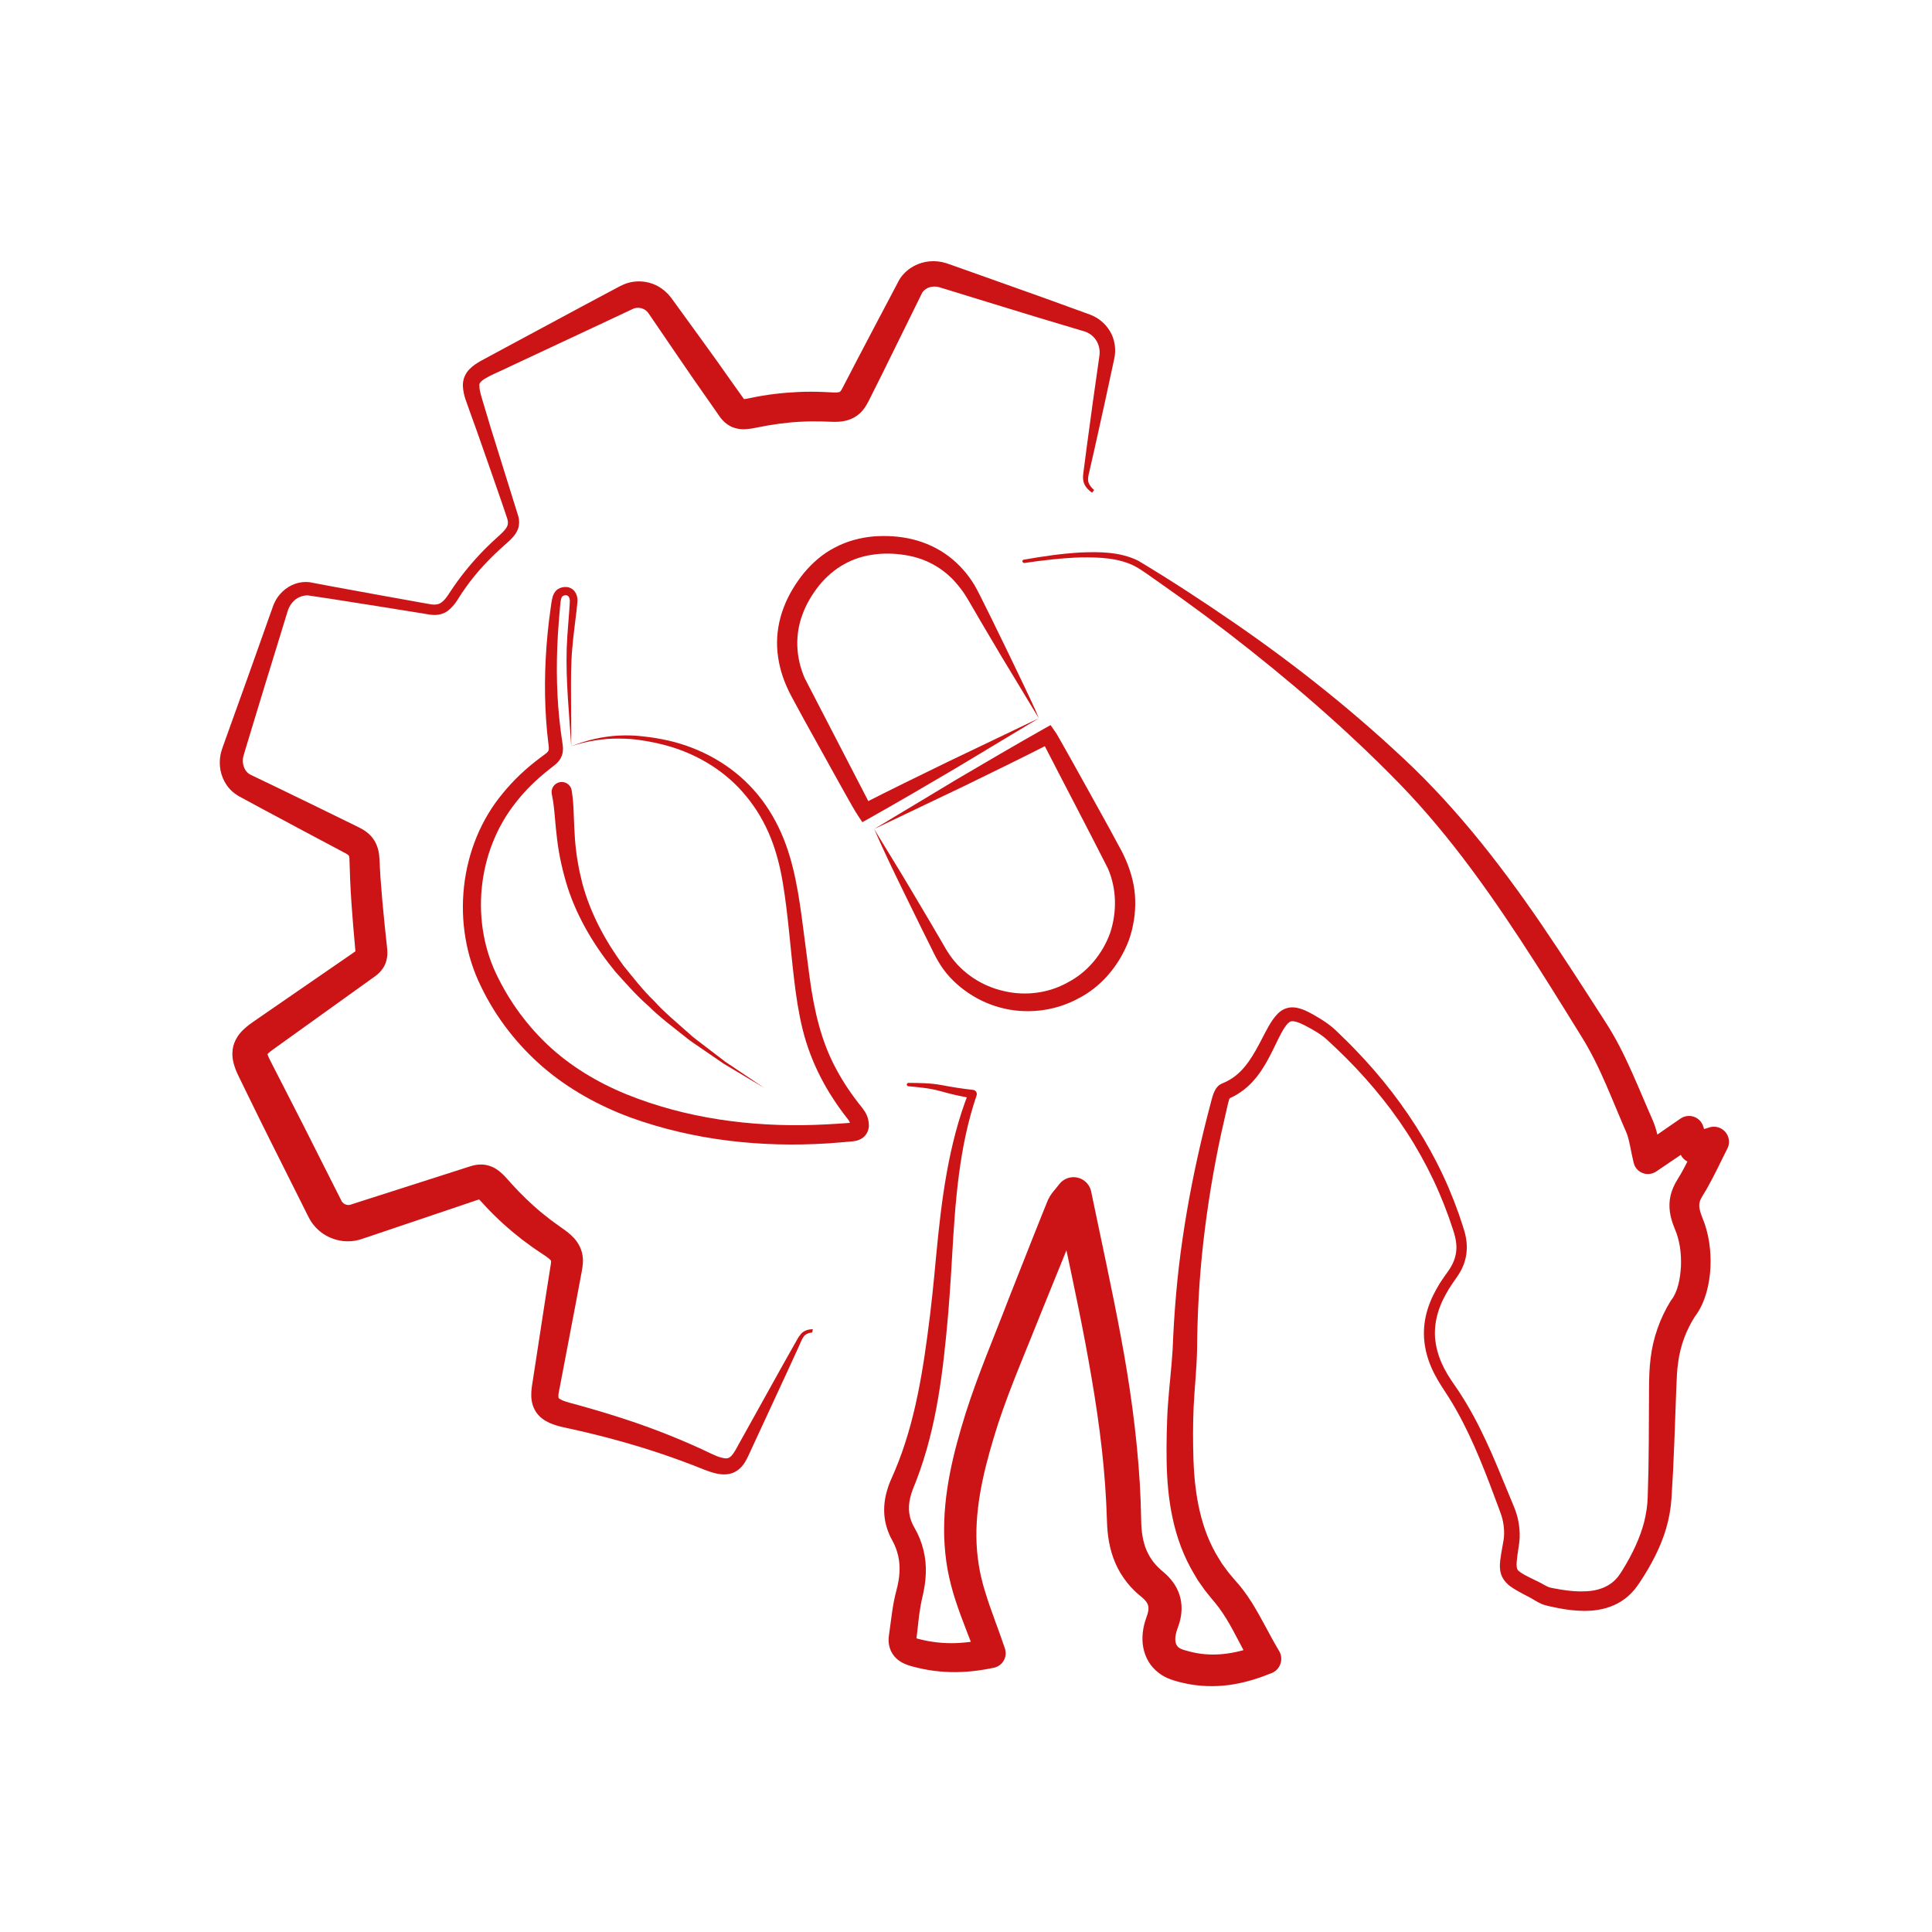
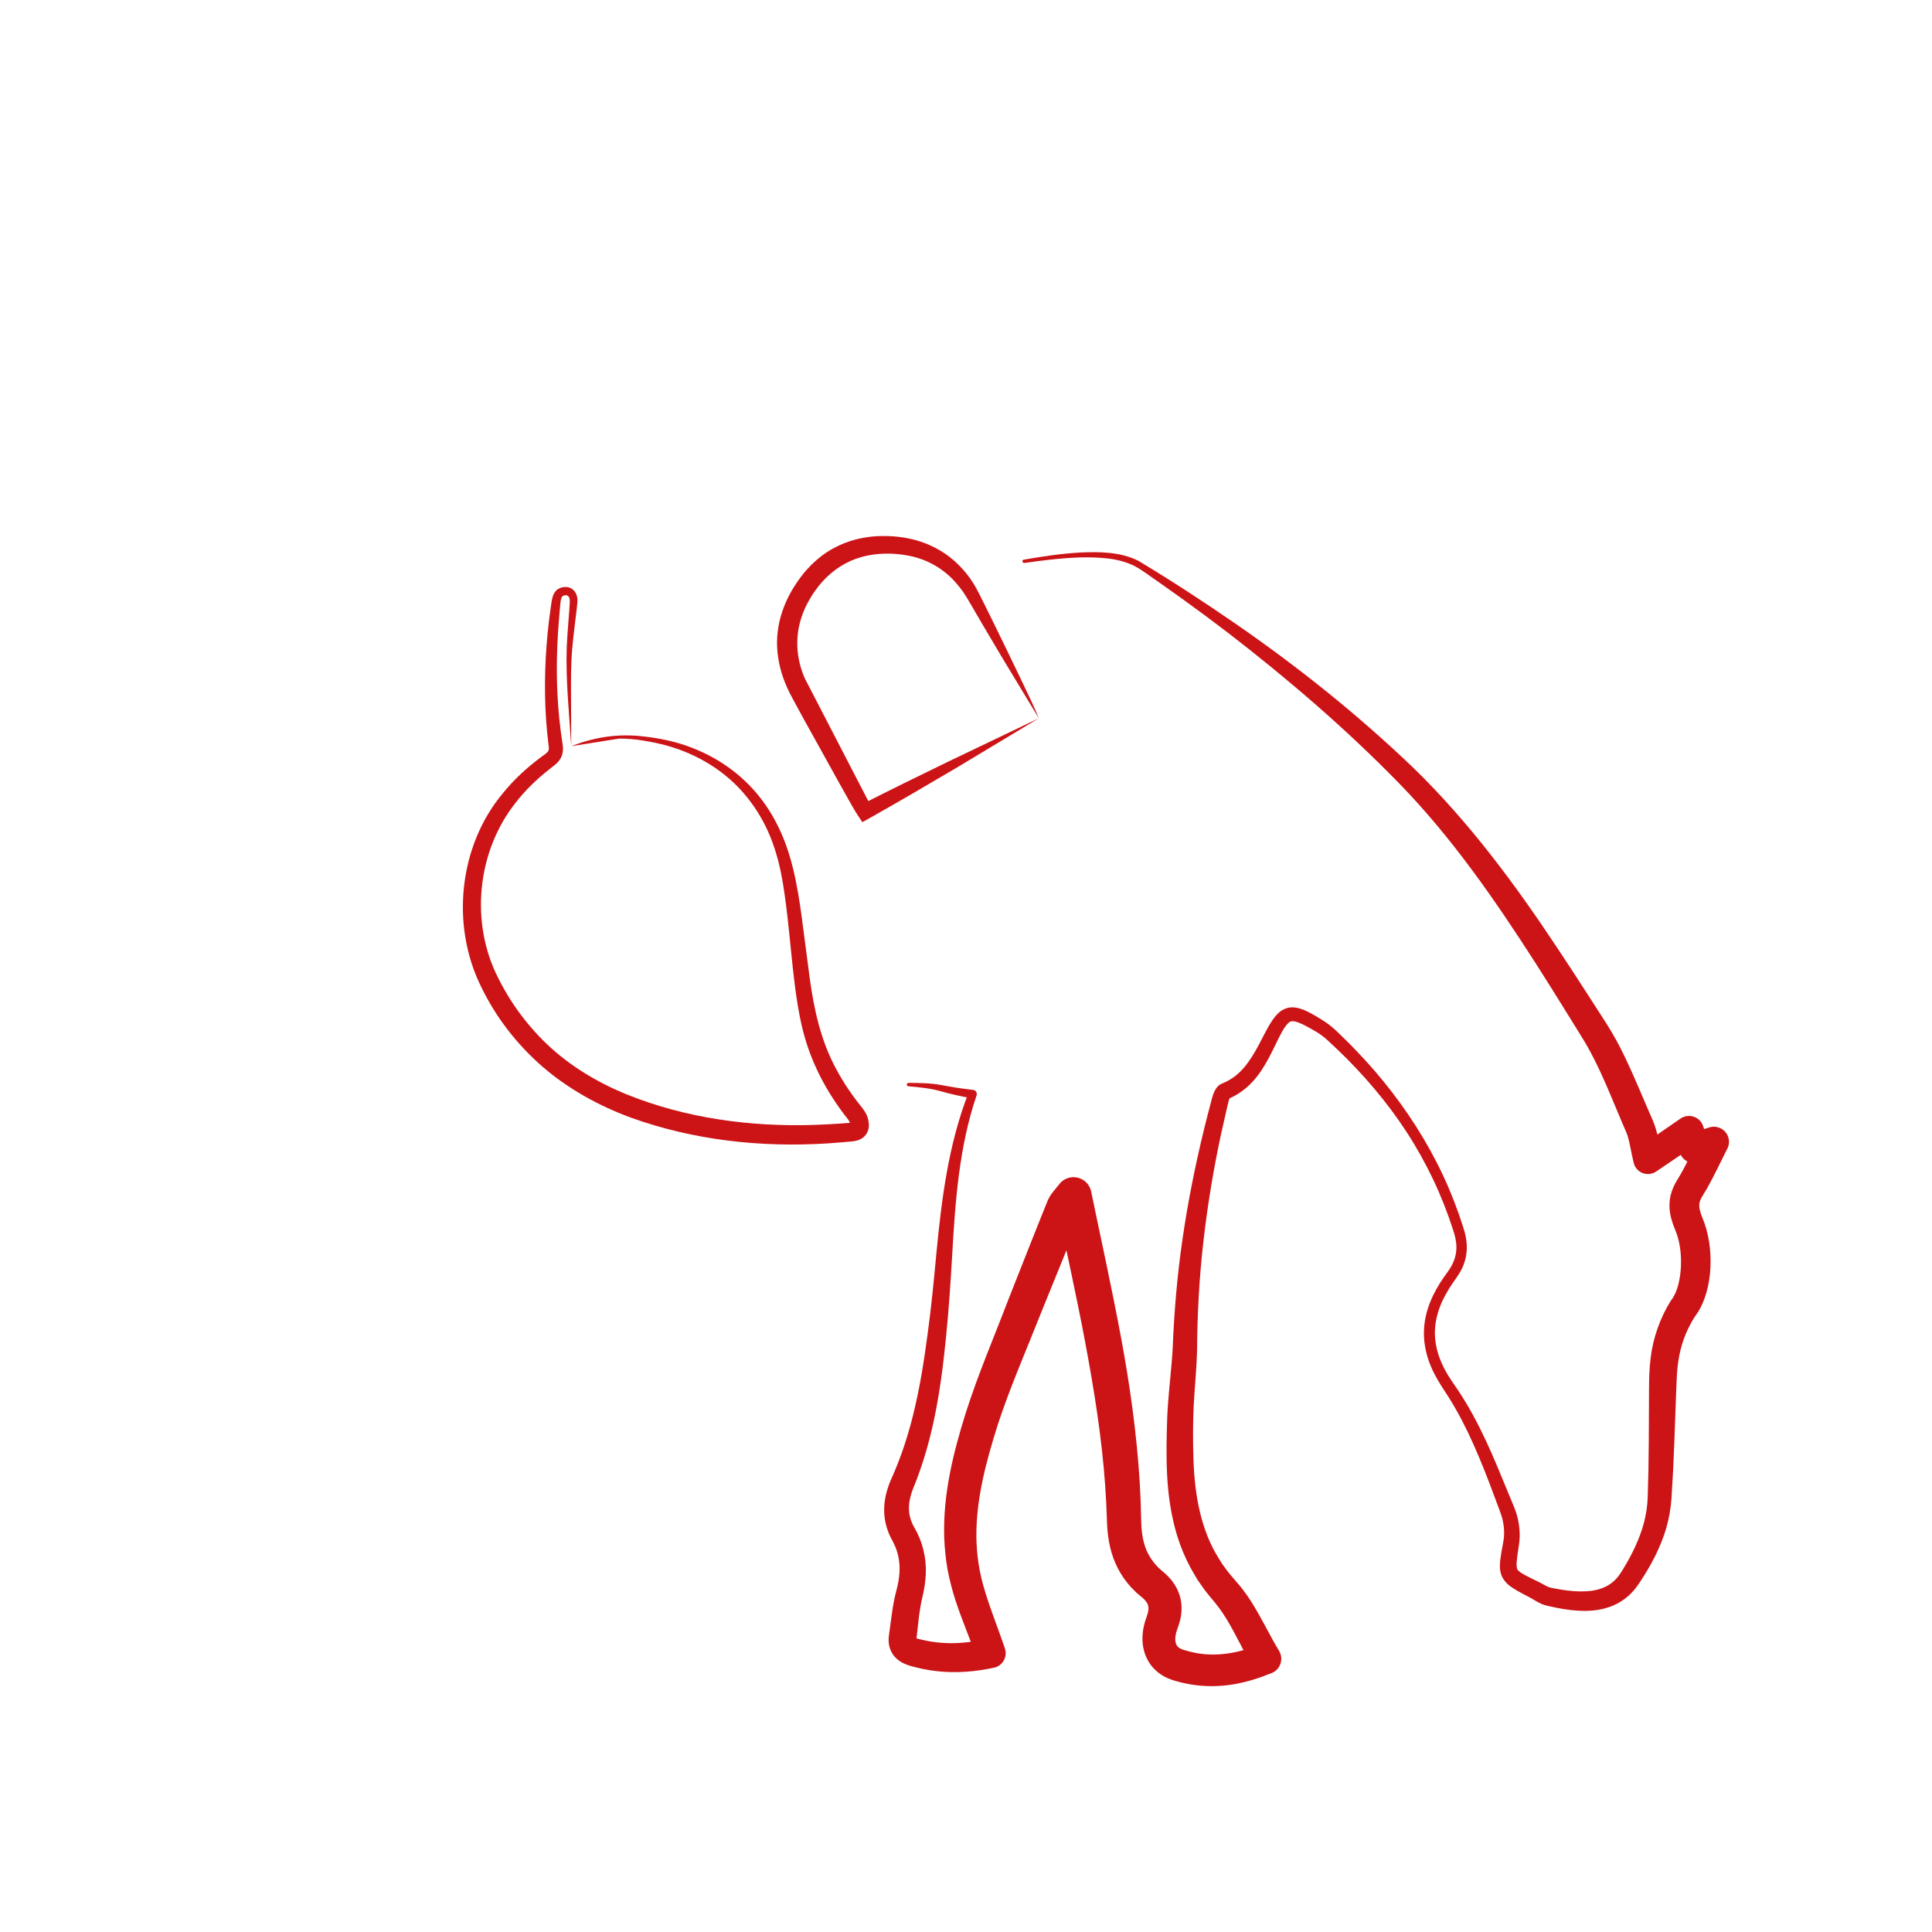
<svg xmlns="http://www.w3.org/2000/svg" version="1.1" id="Vrstva_1" x="0px" y="0px" viewBox="0 0 286.3 286.3" enable-background="new 0 0 286.3 286.3" xml:space="preserve">
  <g>
    <g>
      <g>
        <g>
-           <path fill="#CC1417" d="M84.65,110.58c2.25-0.89,4.65-1.46,7.1-1.58c1.22-0.05,2.45-0.02,3.67,0.14      c1.22,0.12,2.42,0.34,3.62,0.6c4.78,1.09,9.34,3.59,12.67,7.34c1.67,1.86,3.01,4.01,4.03,6.3c1.02,2.29,1.7,4.72,2.18,7.12      c0.5,2.41,0.82,4.84,1.13,7.25l0.94,7.19c0.65,4.76,1.68,9.35,3.91,13.45c1.09,2.05,2.41,3.99,3.89,5.8      c0.54,0.72,0.92,1.39,0.97,2.51c0,0.29-0.04,0.61-0.18,0.97c-0.14,0.35-0.42,0.72-0.73,0.94c-0.65,0.45-1.15,0.47-1.53,0.53      c-1.26,0.11-2.46,0.22-3.69,0.3c-9.8,0.62-19.83-0.45-29.2-3.84c-4.67-1.73-9.14-4.18-12.97-7.47      c-3.82-3.31-6.96-7.34-9.16-11.9c-4.54-9.15-3.31-20.91,3.25-28.72c1.59-1.96,3.45-3.68,5.45-5.18l0.75-0.56      c0.2-0.14,0.36-0.28,0.44-0.39c0.14-0.17,0.18-0.37,0.1-0.97c-0.16-1.22-0.27-2.44-0.36-3.67c-0.34-4.9-0.16-9.82,0.41-14.66      l0.24-1.81c0.11-0.62,0.12-1.16,0.34-1.91c0.12-0.36,0.35-0.8,0.76-1.06c0.42-0.26,0.81-0.33,1.26-0.31      c0.45,0.02,0.92,0.27,1.2,0.63c0.28,0.36,0.4,0.78,0.43,1.16c0.02,0.41-0.04,0.7-0.06,1l-0.1,0.91l-0.22,1.81      c-0.15,1.2-0.29,2.4-0.39,3.6c-0.21,2.39-0.19,4.81-0.18,7.23L84.65,110.58z M84.65,110.58c-0.3-4.84-0.82-9.65-0.67-14.54      c0.05-1.22,0.13-2.43,0.23-3.64l0.14-1.81l0.06-0.9c0.01-0.3,0.05-0.62,0.02-0.81c-0.06-0.46-0.29-0.68-0.58-0.67      c-0.15-0.01-0.39,0.06-0.47,0.13c-0.1,0.07-0.17,0.2-0.23,0.41c-0.11,0.42-0.14,1.1-0.2,1.68l-0.15,1.8      c-0.38,4.79-0.4,9.6,0.09,14.35c0.12,1.19,0.28,2.37,0.46,3.55c0.04,0.3,0.11,0.71,0.06,1.16c-0.03,0.45-0.22,0.98-0.51,1.36      c-0.28,0.39-0.59,0.64-0.88,0.86l-0.69,0.55c-1.84,1.45-3.53,3.09-4.94,4.92c-5.75,7.27-6.75,17.84-2.52,26.03      c2.06,4.13,4.99,7.91,8.5,10.91c3.54,3.01,7.7,5.27,12.11,6.88c8.87,3.27,18.49,4.33,28,3.82c1.18-0.05,2.4-0.15,3.55-0.23      c0.22-0.01,0.34-0.09,0.19,0c-0.07,0.05-0.16,0.16-0.18,0.23c-0.03,0.08-0.02,0.09-0.02,0.08c0.02-0.09-0.14-0.58-0.34-0.8      c-1.55-1.96-2.94-4.06-4.09-6.3c-1.14-2.23-2.05-4.62-2.65-7.06c-0.6-2.43-0.96-4.88-1.25-7.31c-0.58-4.83-0.9-9.68-1.68-14.37      c-0.39-2.36-0.96-4.63-1.84-6.81c-0.88-2.17-2.07-4.21-3.56-6.02c-2.95-3.65-7.16-6.25-11.76-7.53      c-1.15-0.31-2.32-0.57-3.51-0.75c-1.18-0.21-2.38-0.29-3.58-0.3C89.36,109.42,86.96,109.83,84.65,110.58z" />
+           <path fill="#CC1417" d="M84.65,110.58c2.25-0.89,4.65-1.46,7.1-1.58c1.22-0.05,2.45-0.02,3.67,0.14      c1.22,0.12,2.42,0.34,3.62,0.6c4.78,1.09,9.34,3.59,12.67,7.34c1.67,1.86,3.01,4.01,4.03,6.3c1.02,2.29,1.7,4.72,2.18,7.12      c0.5,2.41,0.82,4.84,1.13,7.25l0.94,7.19c0.65,4.76,1.68,9.35,3.91,13.45c1.09,2.05,2.41,3.99,3.89,5.8      c0.54,0.72,0.92,1.39,0.97,2.51c0,0.29-0.04,0.61-0.18,0.97c-0.14,0.35-0.42,0.72-0.73,0.94c-0.65,0.45-1.15,0.47-1.53,0.53      c-1.26,0.11-2.46,0.22-3.69,0.3c-9.8,0.62-19.83-0.45-29.2-3.84c-4.67-1.73-9.14-4.18-12.97-7.47      c-3.82-3.31-6.96-7.34-9.16-11.9c-4.54-9.15-3.31-20.91,3.25-28.72c1.59-1.96,3.45-3.68,5.45-5.18l0.75-0.56      c0.2-0.14,0.36-0.28,0.44-0.39c0.14-0.17,0.18-0.37,0.1-0.97c-0.16-1.22-0.27-2.44-0.36-3.67c-0.34-4.9-0.16-9.82,0.41-14.66      l0.24-1.81c0.11-0.62,0.12-1.16,0.34-1.91c0.12-0.36,0.35-0.8,0.76-1.06c0.42-0.26,0.81-0.33,1.26-0.31      c0.45,0.02,0.92,0.27,1.2,0.63c0.28,0.36,0.4,0.78,0.43,1.16c0.02,0.41-0.04,0.7-0.06,1l-0.1,0.91l-0.22,1.81      c-0.15,1.2-0.29,2.4-0.39,3.6c-0.21,2.39-0.19,4.81-0.18,7.23L84.65,110.58z M84.65,110.58c-0.3-4.84-0.82-9.65-0.67-14.54      c0.05-1.22,0.13-2.43,0.23-3.64l0.14-1.81l0.06-0.9c0.01-0.3,0.05-0.62,0.02-0.81c-0.06-0.46-0.29-0.68-0.58-0.67      c-0.15-0.01-0.39,0.06-0.47,0.13c-0.1,0.07-0.17,0.2-0.23,0.41c-0.11,0.42-0.14,1.1-0.2,1.68l-0.15,1.8      c-0.38,4.79-0.4,9.6,0.09,14.35c0.12,1.19,0.28,2.37,0.46,3.55c0.04,0.3,0.11,0.71,0.06,1.16c-0.03,0.45-0.22,0.98-0.51,1.36      c-0.28,0.39-0.59,0.64-0.88,0.86l-0.69,0.55c-1.84,1.45-3.53,3.09-4.94,4.92c-5.75,7.27-6.75,17.84-2.52,26.03      c2.06,4.13,4.99,7.91,8.5,10.91c3.54,3.01,7.7,5.27,12.11,6.88c8.87,3.27,18.49,4.33,28,3.82c1.18-0.05,2.4-0.15,3.55-0.23      c0.22-0.01,0.34-0.09,0.19,0c-0.07,0.05-0.16,0.16-0.18,0.23c-0.03,0.08-0.02,0.09-0.02,0.08c0.02-0.09-0.14-0.58-0.34-0.8      c-1.55-1.96-2.94-4.06-4.09-6.3c-1.14-2.23-2.05-4.62-2.65-7.06c-0.6-2.43-0.96-4.88-1.25-7.31c-0.58-4.83-0.9-9.68-1.68-14.37      c-0.39-2.36-0.96-4.63-1.84-6.81c-0.88-2.17-2.07-4.21-3.56-6.02c-2.95-3.65-7.16-6.25-11.76-7.53      c-1.15-0.31-2.32-0.57-3.51-0.75c-1.18-0.21-2.38-0.29-3.58-0.3z" />
        </g>
      </g>
      <g>
        <g>
-           <path fill="#CC1417" d="M129.54,122.85c1.86,3.1,3.8,6.17,5.63,9.29l2.77,4.67l1.37,2.34c0.46,0.76,0.9,1.62,1.37,2.28      c1.87,2.78,4.87,4.73,8.11,5.44c3.22,0.76,6.7,0.29,9.54-1.34c2.89-1.53,5.08-4.23,6.18-7.28c1.02-3.08,0.98-6.52-0.32-9.53      c-3.13-6.19-6.68-12.9-9.82-19.04l1.52,0.36c-4.23,2.16-8.53,4.26-12.9,6.39L129.54,122.85z M129.54,122.85l12.34-7.42      c4.23-2.49,8.53-5.01,12.89-7.47l0.91-0.51l0.61,0.88l0.27,0.39l0.17,0.3l0.34,0.59l0.67,1.18l1.33,2.37l2.64,4.75l2.63,4.75      l1.29,2.39l0.65,1.19c0.21,0.42,0.41,0.89,0.62,1.34c0.76,1.82,1.28,3.78,1.32,5.78c0.07,1.99-0.26,3.99-0.9,5.87      c-1.38,3.72-4.07,7.01-7.64,8.79c-3.5,1.87-7.71,2.32-11.49,1.28c-1.89-0.51-3.68-1.38-5.24-2.54c-1.57-1.15-2.94-2.6-3.91-4.29      c-0.52-0.86-0.85-1.64-1.27-2.46l-1.21-2.43l-2.39-4.88C132.57,129.43,130.99,126.17,129.54,122.85z" />
          <path fill="#CC1417" d="M153.94,106.44l-5.63-9.32l-2.77-4.68l-1.37-2.35c-0.46-0.78-0.91-1.59-1.38-2.28      c-0.49-0.7-1.03-1.35-1.6-1.96c-0.59-0.6-1.23-1.13-1.91-1.6c-1.38-0.93-2.93-1.57-4.56-1.89c-3.27-0.65-6.83-0.35-9.63,1.25      c-1.41,0.78-2.65,1.86-3.7,3.14c-1.02,1.29-1.91,2.75-2.46,4.28c-1.16,3.06-1.01,6.44,0.33,9.49l9.91,19.15l-1.56-0.42      c4.23-2.16,8.53-4.26,12.89-6.38L153.94,106.44z M153.94,106.44l-12.34,7.42c-4.22,2.49-8.52,5.01-12.88,7.46l-0.93,0.52      l-0.63-0.95c-0.56-0.84-0.95-1.6-1.42-2.4l-1.33-2.37l-2.64-4.76l-2.64-4.76l-1.3-2.39l-0.65-1.21      c-0.22-0.44-0.45-0.87-0.63-1.32c-0.79-1.79-1.29-3.76-1.39-5.78c-0.09-2.02,0.27-4.05,0.99-5.91c0.71-1.88,1.75-3.54,2.98-5.08      c1.27-1.51,2.8-2.87,4.61-3.78c1.78-0.95,3.76-1.46,5.71-1.64c1.96-0.14,3.9-0.03,5.82,0.44c1.91,0.47,3.74,1.32,5.31,2.5      c1.57,1.19,2.88,2.68,3.86,4.34c0.49,0.85,0.87,1.65,1.28,2.46l1.21,2.44l2.39,4.9l2.36,4.91      C152.45,103.13,153.27,104.76,153.94,106.44z" />
        </g>
      </g>
    </g>
    <g>
-       <path fill="#CC1417" d="M84.72,117.16c0.22,1.33,0.27,2.55,0.31,3.71c0.04,1.17,0.09,2.31,0.17,3.44    c0.16,2.26,0.55,4.47,1.11,6.66c1.18,4.35,3.36,8.43,6.07,12.12c1.45,1.78,2.86,3.61,4.52,5.21c1.55,1.72,3.35,3.19,5.08,4.74    c0.84,0.8,1.81,1.45,2.72,2.17l2.77,2.12l5.8,3.9l-6.01-3.59l-2.89-1.98c-0.95-0.68-1.96-1.28-2.86-2.04    c-1.83-1.46-3.72-2.86-5.39-4.52c-1.78-1.54-3.33-3.33-4.92-5.09c-3-3.65-5.54-7.81-7.05-12.4c-0.73-2.3-1.27-4.66-1.57-7.04    c-0.14-1.18-0.27-2.38-0.36-3.53c-0.1-1.16-0.22-2.27-0.43-3.24l-0.02-0.11c-0.17-0.81,0.35-1.61,1.16-1.78    c0.81-0.17,1.61,0.35,1.78,1.16C84.71,117.11,84.72,117.14,84.72,117.16z" />
-     </g>
+       </g>
  </g>
  <g>
    <g>
      <g>
-         <path fill="#CC1417" d="M120.36,197.46c-0.53,0.05-1,0.23-1.27,0.62c-0.28,0.38-0.48,0.94-0.72,1.46l-1.42,3.11l-2.87,6.2     l-2.87,6.2l-0.36,0.78c-0.13,0.28-0.29,0.58-0.47,0.87c-0.35,0.57-0.94,1.23-1.8,1.57c-0.87,0.32-1.7,0.23-2.36,0.1     c-0.67-0.14-1.26-0.36-1.83-0.57c-4.21-1.71-8.44-3.12-12.78-4.32c-2.17-0.6-4.35-1.14-6.54-1.63l-1.68-0.37     c-0.62-0.15-1.25-0.31-1.97-0.63c-0.69-0.32-1.61-0.87-2.16-1.9c-0.55-1.02-0.55-1.98-0.52-2.72c0.06-0.8,0.17-1.29,0.25-1.87     l0.26-1.69l0.52-3.38l1.04-6.77l0.53-3.38l0.27-1.69c0.08-0.44,0.05-0.69,0.03-0.67c0,0.04,0-0.02-0.27-0.26     c-0.27-0.23-0.63-0.47-1.11-0.78c-1.01-0.66-1.99-1.36-2.94-2.09c-1.9-1.48-3.69-3.09-5.32-4.84l-0.6-0.65     c-0.17-0.18-0.32-0.35-0.46-0.47c-0.12-0.12-0.22-0.18-0.19-0.15c0.02,0.02,0.28,0.12,0.43,0.11c0.15,0,0.11-0.02-0.02,0.03     l-0.8,0.27l-1.62,0.55l-12.95,4.37l-1.62,0.55l-0.41,0.13l-0.2,0.07l-0.33,0.1c-0.46,0.13-0.95,0.2-1.43,0.22     c-1.94,0.08-3.89-0.75-5.16-2.22c-0.32-0.37-0.6-0.77-0.82-1.19l-0.42-0.82l-0.76-1.53l-1.53-3.05     c-2.04-4.07-4.09-8.14-6.08-12.23l-1.5-3.07c-0.24-0.49-0.58-1.15-0.82-1.96c-0.12-0.42-0.24-0.88-0.27-1.47     c-0.02-0.57,0.05-1.25,0.28-1.84c0.48-1.22,1.21-1.87,1.78-2.37c0.29-0.24,0.57-0.46,0.85-0.65l0.72-0.5l2.81-1.94l11.26-7.76     l0.65-0.45c0.1-0.07,0.07-0.07-0.01,0.06c-0.09,0.14-0.11,0.32-0.1,0.28c0-0.06,0.01-0.16-0.03-0.49l-0.3-3.42     c-0.19-2.28-0.36-4.58-0.46-6.9l-0.11-3.26c-0.05-0.33-0.07-0.33-0.09-0.37c-0.04-0.07-0.27-0.25-0.76-0.49l-6.05-3.22     l-6.04-3.23l-3.01-1.63c-0.27-0.16-0.43-0.2-0.87-0.52c-0.4-0.27-0.69-0.54-0.97-0.85c-0.55-0.62-0.94-1.36-1.17-2.12     c-0.23-0.77-0.3-1.56-0.22-2.34c0.04-0.39,0.11-0.77,0.23-1.15l0.09-0.28l0.07-0.2l0.14-0.4l1.15-3.21l2.31-6.43l2.29-6.44     l1.14-3.22l0.29-0.8l0.14-0.4c0.06-0.15,0.12-0.33,0.2-0.49c0.29-0.65,0.71-1.23,1.23-1.72c1.04-0.98,2.45-1.55,3.98-1.38     l3.39,0.64l6.73,1.23l6.73,1.21c0.57,0.09,1.13,0.22,1.57,0.24c0.46,0.01,0.79-0.07,1.13-0.31c0.7-0.49,1.23-1.52,1.91-2.48     c1.33-1.91,2.83-3.7,4.45-5.35c0.8-0.82,1.7-1.63,2.5-2.36c0.38-0.36,0.73-0.75,0.88-1.09c0.16-0.33,0.16-0.64,0.03-1.11     c-0.31-0.98-0.72-2.13-1.08-3.18l-1.12-3.23l-2.26-6.45l-1.16-3.22c-0.34-1.08-0.89-2.08-0.97-3.66c0-0.4,0.06-0.85,0.23-1.29     c0.17-0.43,0.43-0.82,0.71-1.11c0.56-0.59,1.14-0.93,1.68-1.25l3.04-1.64l12.03-6.47l3.01-1.61l1.51-0.8l0.75-0.4l0.38-0.2     c0.15-0.08,0.37-0.18,0.56-0.26c1.58-0.65,3.45-0.55,4.97,0.27c0.76,0.41,1.43,0.99,1.96,1.68l1.02,1.4     c2.67,3.7,5.37,7.36,7.98,11.1l1.88,2.64c0.07,0.09,0.06,0.05-0.04-0.01c-0.11-0.06-0.2-0.06-0.13-0.06     c0.15,0.01,0.59-0.06,1.14-0.18c2.34-0.5,4.72-0.77,7.12-0.88c1.2-0.05,2.4-0.05,3.6,0l1.64,0.08c0.43,0.01,0.74-0.05,0.8-0.08     c0.03-0.02,0.05,0.01,0.25-0.28c0.15-0.25,0.45-0.86,0.71-1.35l1.58-3.04l3.19-6.07l1.6-3.03l0.8-1.52l0.4-0.76l0.2-0.38     l0.15-0.27c0.07-0.11,0.13-0.21,0.2-0.3c1.06-1.43,2.67-2.23,4.3-2.36c0.81-0.06,1.63,0.02,2.4,0.27l1.66,0.58l6.44,2.29     c4.29,1.51,8.58,3.06,12.85,4.62c0.24,0.09,0.6,0.21,0.93,0.38c0.33,0.16,0.65,0.36,0.94,0.58c0.58,0.45,1.08,1,1.45,1.63     c0.76,1.23,0.94,2.83,0.63,4.13l-1.44,6.68l-1.48,6.67l-0.76,3.33c-0.14,0.58-0.26,1.05-0.15,1.51c0.1,0.45,0.46,0.87,0.86,1.23     l-0.31,0.39c-0.47-0.34-0.96-0.78-1.2-1.43c-0.23-0.64-0.11-1.33-0.04-1.86l0.44-3.39l0.92-6.77l0.96-6.76     c0.29-1.81-0.79-3.41-2.57-3.8c-4.36-1.3-8.73-2.61-13.07-3.96l-6.53-2.01l-1.58-0.48c-0.32-0.09-0.66-0.11-0.98-0.07     c-0.64,0.06-1.21,0.43-1.5,0.85l-5.9,11.98l-1.52,3.04c-0.27,0.52-0.45,0.95-0.87,1.68c-0.21,0.35-0.48,0.73-0.85,1.1     c-0.37,0.37-0.86,0.71-1.35,0.92c-1,0.42-1.84,0.46-2.55,0.46c-0.77-0.01-1.22-0.05-1.78-0.06c-1.08-0.03-2.15-0.02-3.23,0.04     c-2.15,0.11-4.3,0.42-6.41,0.85c-0.56,0.1-1.24,0.28-2.24,0.26c-0.5-0.02-1.16-0.13-1.77-0.46c-0.61-0.32-1.04-0.76-1.33-1.11     c-0.15-0.17-0.28-0.37-0.36-0.49l-0.24-0.35l-0.49-0.7l-0.98-1.4c-2.62-3.71-5.16-7.49-7.73-11.24l-0.95-1.39     c-0.15-0.23-0.35-0.42-0.58-0.57c-0.47-0.29-1.08-0.37-1.63-0.18l-6.01,2.82l-12.37,5.79c-1.92,0.97-4.74,1.93-4.49,2.82     c-0.04,0.71,0.36,1.85,0.68,2.94l0.98,3.27l4.08,13.09c0.19,0.61,0.22,1.52-0.15,2.22c-0.34,0.69-0.81,1.14-1.24,1.55     c-0.89,0.79-1.69,1.5-2.49,2.3c-1.59,1.57-3.05,3.27-4.29,5.12c-0.64,0.87-1.1,1.99-2.26,2.88c-0.58,0.45-1.41,0.65-2.09,0.61     c-0.34-0.01-0.66-0.05-0.96-0.11l-0.84-0.14l-6.73-1.08l-6.73-1.06l-3.35-0.5c-0.75-0.05-1.66,0.3-2.22,0.92     c-0.29,0.31-0.53,0.68-0.69,1.07c-0.05,0.1-0.07,0.2-0.11,0.31l-0.13,0.41l-0.25,0.82l-1,3.26l-2.01,6.53l-1.99,6.54l-0.99,3.27     l-0.12,0.41l-0.06,0.2l-0.03,0.13c-0.04,0.17-0.07,0.35-0.07,0.53c-0.02,0.36,0.04,0.71,0.16,1.03c0.12,0.32,0.29,0.6,0.51,0.81     c0.1,0.11,0.25,0.21,0.33,0.25c0.01,0.03,0.39,0.2,0.61,0.31l3.07,1.47l6.12,2.97l6.11,2.99c0.53,0.26,1.33,0.63,2.06,1.41     c0.36,0.39,0.67,0.88,0.86,1.37c0.2,0.48,0.29,0.94,0.35,1.35c0.1,0.89,0.08,1.29,0.12,1.88l0.1,1.67     c0.16,2.23,0.36,4.47,0.59,6.72l0.36,3.38c0.03,0.23,0.08,0.71,0.06,1.21c-0.02,0.52-0.18,1.27-0.57,1.9     c-0.38,0.62-0.84,1.01-1.2,1.28l-0.74,0.53l-11.08,7.95l-2.77,1.99l-0.68,0.49c-0.19,0.14-0.36,0.27-0.5,0.4     c-0.29,0.24-0.37,0.44-0.29,0.29c0.02-0.07,0.05-0.16,0.04-0.17c0-0.01,0.02,0.08,0.06,0.2c0.09,0.28,0.27,0.64,0.54,1.17     l1.56,3.04c2.09,4.04,4.14,8.11,6.18,12.17l1.54,3.05l0.77,1.52l0.35,0.7c0.04,0.08,0.09,0.15,0.15,0.21     c0.22,0.26,0.57,0.4,0.91,0.39c0.08-0.01,0.17-0.01,0.25-0.04l0.08-0.02l0.2-0.07l0.4-0.13l1.62-0.52l12.99-4.16l1.62-0.52     l0.82-0.26c0.4-0.13,0.93-0.28,1.65-0.28c0.71-0.01,1.54,0.25,2.05,0.56c0.53,0.31,0.87,0.62,1.16,0.89     c0.28,0.27,0.51,0.52,0.72,0.76l0.54,0.61c1.45,1.59,2.99,3.1,4.66,4.46c0.83,0.68,1.69,1.33,2.57,1.94     c0.46,0.32,1.05,0.72,1.63,1.25c0.3,0.29,0.61,0.59,0.9,1.03c0.29,0.42,0.56,0.96,0.7,1.51c0.28,1.13,0.12,2.05,0,2.72     l-0.31,1.67l-0.63,3.35l-2.52,13.21c-0.04,0.38,0,0.61,0,0.6c-0.03,0,0.05,0.12,0.37,0.29c0.31,0.16,0.78,0.32,1.26,0.45     l1.64,0.45c2.22,0.62,4.43,1.28,6.62,2c4.37,1.43,8.71,3.16,12.82,5.14c0.94,0.46,1.98,0.77,2.4,0.62     c0.21-0.06,0.47-0.25,0.74-0.62c0.13-0.18,0.26-0.38,0.39-0.6l0.41-0.75l3.32-5.97l3.32-5.97l1.68-2.98c0.3-0.48,0.5-1,0.95-1.51     c0.44-0.52,1.16-0.71,1.76-0.7L120.36,197.46z" />
-       </g>
+         </g>
    </g>
  </g>
  <g>
    <g>
      <g>
        <path fill="#CC1417" d="M151.7,82.94c2.79-0.49,5.6-0.91,8.45-1.07c2.82-0.11,5.81-0.11,8.52,1.22     c4.93,2.96,9.62,6.03,14.31,9.26c9.34,6.44,18.24,13.55,26.48,21.45c8.24,8.01,15.09,17.27,21.35,26.73     c1.57,2.36,3.12,4.74,4.65,7.12l2.3,3.57c0.79,1.21,1.56,2.53,2.23,3.82c1.35,2.61,2.47,5.26,3.58,7.86l0.83,1.93l0.42,0.96     c0.15,0.33,0.34,0.81,0.46,1.19c0.52,1.63,0.69,3.04,1.02,4.27l-3.36-1.28l6.09-4.21c1.01-0.69,2.38-0.44,3.08,0.56     c0.13,0.19,0.23,0.4,0.3,0.62l0.01,0.03l0.75,2.53l-2.81-1.5l2.94-0.93c1.18-0.37,2.44,0.28,2.81,1.46     c0.19,0.58,0.12,1.19-0.14,1.69l-0.01,0.02c-0.97,1.9-1.88,3.9-3.05,5.96c-0.72,1.19-1.02,1.62-1.08,2.16     c-0.08,0.48,0.07,1.17,0.43,2.06c0.99,2.36,1.32,4.94,1.21,7.4c-0.06,1.24-0.25,2.49-0.6,3.74c-0.37,1.24-0.88,2.51-1.85,3.73     l0.16-0.22c-1.32,2.07-2.16,4.32-2.49,6.77c-0.19,1.24-0.22,2.46-0.28,3.85l-0.15,4.08c-0.1,2.72-0.19,5.46-0.33,8.2l-0.24,4.12     c-0.1,1.48-0.37,2.97-0.78,4.39c-0.84,2.84-2.22,5.42-3.76,7.77c-0.19,0.29-0.38,0.58-0.64,0.92c-0.23,0.33-0.51,0.64-0.8,0.94     c-0.57,0.6-1.27,1.1-2,1.5c-1.48,0.78-3.1,1.08-4.6,1.1c-1.52,0.03-2.97-0.16-4.37-0.44l-1.04-0.22l-0.51-0.12     c-0.22-0.05-0.48-0.14-0.69-0.22c-0.86-0.37-1.37-0.78-1.89-1.03c-0.61-0.32-1.22-0.63-1.86-1c-0.62-0.39-1.37-0.76-2-1.73     c-0.3-0.48-0.44-1.05-0.47-1.51c-0.04-0.47,0-0.87,0.04-1.25c0.09-0.75,0.22-1.43,0.34-2.1c0.14-0.72,0.23-1.21,0.23-1.83     c0.01-0.6-0.05-1.2-0.17-1.8c-0.12-0.62-0.29-1.11-0.55-1.79l-0.72-1.92c-0.94-2.55-1.93-5.08-3.02-7.54     c-1.09-2.46-2.31-4.86-3.73-7.12c-0.7-1.09-1.53-2.29-2.17-3.56c-0.65-1.27-1.14-2.65-1.37-4.1c-0.24-1.44-0.19-2.94,0.12-4.36     c0.31-1.42,0.87-2.77,1.56-4.01c0.34-0.62,0.72-1.22,1.13-1.8c0.42-0.6,0.81-1.09,1.1-1.63c0.61-1.07,0.87-2.27,0.71-3.49     c-0.13-1.2-0.67-2.47-1.08-3.75l-0.71-1.89l-0.77-1.86c-1.07-2.47-2.31-4.86-3.7-7.17c-2.78-4.61-6.19-8.82-9.99-12.64     c-0.95-0.95-1.93-1.88-2.92-2.79c-0.91-0.82-2.05-1.46-3.22-2.07c-0.57-0.29-1.16-0.55-1.61-0.62c-0.47-0.05-0.6,0-0.95,0.33     c-0.33,0.34-0.67,0.88-0.97,1.44c-0.31,0.56-0.59,1.16-0.89,1.78c-0.6,1.23-1.22,2.5-2.04,3.72c-0.81,1.21-1.84,2.39-3.13,3.25     c-0.32,0.23-0.65,0.41-0.99,0.6c-0.17,0.09-0.35,0.17-0.52,0.25l-0.26,0.12c-0.04,0.02-0.03,0.02,0.02,0     c0.03-0.01,0.07-0.04,0.08-0.05c0.04-0.03,0.08-0.06,0.09-0.07c0.09-0.12-0.08,0.16-0.13,0.4c-0.08,0.25-0.15,0.59-0.23,0.92     c-0.31,1.32-0.61,2.64-0.9,3.96c-1.14,5.29-2.02,10.63-2.63,15.99c-0.62,5.38-0.9,10.7-0.94,16.17c-0.07,2.81-0.37,5.54-0.5,8.19     c-0.12,2.6-0.12,5.38-0.03,7.99c0.18,5.27,1.11,10.42,3.76,14.62l0.49,0.79l0.55,0.75c0.35,0.51,0.77,0.97,1.17,1.45l0.68,0.79     c0.26,0.29,0.49,0.59,0.72,0.89c0.46,0.6,0.88,1.22,1.27,1.84c1.55,2.48,2.7,4.96,4.04,7.16c0.65,1.08,0.31,2.49-0.77,3.14     c-0.1,0.06-0.2,0.11-0.3,0.15l-0.04,0.01c-1.8,0.74-3.71,1.35-5.72,1.68c-2.01,0.33-4.11,0.35-6.15,0.02     c-0.51-0.09-1.02-0.18-1.52-0.31c-0.25-0.06-0.5-0.12-0.74-0.2c-0.27-0.08-0.44-0.11-0.8-0.25c-1.26-0.43-2.58-1.38-3.33-2.7     c-0.77-1.31-0.96-2.79-0.84-4.04c0.05-0.64,0.18-1.23,0.34-1.8l0.27-0.81c0.05-0.15,0.11-0.3,0.14-0.44     c0.16-0.58,0.13-0.96,0.03-1.26c-0.1-0.3-0.36-0.67-0.84-1.08l-0.54-0.45c-0.21-0.17-0.41-0.36-0.61-0.56     c-0.4-0.38-0.77-0.79-1.12-1.24c-0.7-0.88-1.29-1.86-1.73-2.89c-0.89-2.07-1.18-4.23-1.23-6.22c-0.06-1.77-0.14-3.54-0.27-5.31     c-0.5-7.08-1.64-14.14-2.96-21.19c-1.33-7.05-2.91-14.11-4.38-21.22l4.76,1.06c-0.27,0.36-0.55,0.7-0.78,0.97     c-0.23,0.27-0.35,0.46-0.26,0.31l-0.79,1.98l-1.67,4.15l-3.36,8.28c-2.21,5.6-4.61,11.06-6.42,16.56     c-1.77,5.56-3.27,11.18-3.22,16.73c0.03,2.78,0.44,5.45,1.29,8.16c0.82,2.72,1.95,5.48,2.93,8.4l0.01,0.04     c0.38,1.15-0.24,2.38-1.38,2.77c-0.08,0.03-0.15,0.05-0.23,0.06c-2.11,0.46-4.31,0.71-6.53,0.65c-1.11-0.03-2.22-0.14-3.32-0.33     c-0.55-0.09-1.09-0.21-1.63-0.34c-0.27-0.06-0.54-0.14-0.8-0.21c-0.26-0.07-0.64-0.19-1.01-0.36c-0.37-0.17-0.79-0.4-1.2-0.79     c-0.41-0.38-0.78-0.94-0.95-1.5c-0.18-0.56-0.2-1.05-0.18-1.47c0.01-0.21,0.04-0.42,0.06-0.58l0.05-0.36l0.41-3.02     c0.15-1.03,0.36-2.14,0.64-3.18c0.23-0.87,0.39-1.74,0.44-2.59c0.11-1.7-0.25-3.31-1.07-4.79c-0.6-1.06-1.02-2.31-1.15-3.57     c-0.13-1.27,0.02-2.53,0.34-3.67c0.16-0.58,0.35-1.13,0.58-1.65l0.6-1.38c0.38-0.9,0.73-1.81,1.06-2.73     c0.65-1.85,1.21-3.73,1.68-5.65c0.95-3.84,1.58-7.78,2.11-11.76c0.55-3.99,0.94-7.96,1.31-12c0.77-8.03,1.78-16.27,4.78-23.92     l0.5,0.83c-0.79-0.15-1.59-0.3-2.38-0.48c-0.79-0.17-1.58-0.39-2.35-0.6c-1.51-0.42-3.09-0.56-4.69-0.71     c-0.14-0.01-0.24-0.13-0.23-0.27c0.01-0.13,0.12-0.23,0.25-0.23c1.6,0.01,3.24,0.02,4.86,0.32c1.58,0.3,3.13,0.55,4.72,0.72     c0.33,0.04,0.57,0.34,0.54,0.67c0,0.04-0.01,0.09-0.03,0.13l-0.01,0.04c-2.58,7.59-3.15,15.63-3.61,23.67     c-0.23,4.02-0.5,8.11-0.91,12.13c-0.4,4.04-0.91,8.11-1.76,12.15c-0.43,2.02-0.94,4.03-1.57,6.02c-0.31,0.99-0.66,1.98-1.03,2.96     l-0.56,1.42c-0.16,0.41-0.29,0.82-0.38,1.22c-0.4,1.63-0.19,3.1,0.62,4.47c1.19,2.02,1.8,4.5,1.68,6.84     c-0.04,1.17-0.23,2.3-0.49,3.39c-0.22,0.91-0.37,1.8-0.5,2.77l-0.34,2.99l-0.05,0.39c-0.01,0.09-0.02,0.14-0.01,0.18     c0,0.09,0.02,0.1,0,0.02c-0.02-0.07-0.1-0.2-0.14-0.24c-0.04-0.04-0.02-0.02,0.07,0.02c0.13,0.07,0.66,0.19,1.09,0.29     c0.44,0.1,0.89,0.19,1.34,0.25c0.9,0.14,1.8,0.2,2.71,0.21c1.82,0.01,3.66-0.24,5.49-0.67l-1.6,2.87     c-0.97-2.73-2.16-5.48-3.14-8.46c-0.49-1.49-0.9-3.05-1.2-4.64c-0.28-1.59-0.44-3.2-0.5-4.8c-0.19-6.46,1.37-12.58,3.18-18.38     c1.87-5.87,4.25-11.38,6.36-16.92l3.3-8.35l1.66-4.17l0.88-2.17c0.4-0.84,0.78-1.22,1.02-1.52c0.25-0.3,0.44-0.53,0.62-0.77     l0.01-0.01c0.89-1.18,2.56-1.41,3.74-0.53c0.54,0.41,0.88,0.98,1.01,1.6c1.46,7.08,3.03,14.15,4.37,21.34     c1.35,7.17,2.38,14.46,2.83,21.84c0.11,1.84,0.18,3.69,0.21,5.54c0.02,1.61,0.24,3.11,0.77,4.38c0.27,0.64,0.61,1.22,1.03,1.77     c0.21,0.27,0.44,0.53,0.69,0.78c0.13,0.12,0.25,0.25,0.39,0.37l0.5,0.43c0.89,0.76,1.82,1.85,2.29,3.28     c0.47,1.42,0.36,2.93,0.02,4.08c-0.08,0.3-0.18,0.58-0.28,0.86l-0.16,0.47c-0.08,0.3-0.16,0.6-0.18,0.86     c-0.06,0.54,0.03,0.95,0.18,1.2c0.14,0.26,0.37,0.46,0.81,0.63c0.06,0.04,0.34,0.11,0.5,0.16c0.19,0.06,0.38,0.11,0.57,0.16     c0.38,0.1,0.76,0.17,1.14,0.25c3.06,0.54,6.25-0.03,9.35-1.29l-1.11,3.3c-1.45-2.49-2.58-4.98-3.9-7.13     c-0.33-0.53-0.67-1.05-1.03-1.54c-0.18-0.24-0.36-0.48-0.55-0.71l-0.64-0.77c-0.47-0.58-0.95-1.14-1.36-1.76l-0.64-0.91     l-0.57-0.96c-1.53-2.56-2.56-5.39-3.16-8.23c-0.62-2.85-0.84-5.71-0.89-8.51c-0.03-1.41-0.01-2.79,0.02-4.18     c0.04-1.36,0.07-2.77,0.18-4.17c0.2-2.79,0.53-5.48,0.69-8.11c0.21-5.42,0.67-11,1.47-16.42c0.79-5.45,1.87-10.85,3.17-16.18     c0.33-1.33,0.66-2.66,1.02-3.99c0.09-0.33,0.16-0.66,0.29-1.05c0.06-0.2,0.14-0.4,0.24-0.62c0.11-0.23,0.23-0.47,0.53-0.79     c0.07-0.07,0.18-0.16,0.29-0.23c0.05-0.04,0.13-0.08,0.2-0.11l0.13-0.06l0.2-0.09c0.13-0.06,0.27-0.11,0.4-0.18     c0.26-0.14,0.52-0.27,0.77-0.44c2.01-1.26,3.31-3.54,4.54-5.94c0.31-0.6,0.63-1.22,0.99-1.85c0.37-0.62,0.75-1.26,1.38-1.89     c0.32-0.31,0.75-0.61,1.28-0.77c0.52-0.17,1.06-0.14,1.5-0.06c0.89,0.18,1.54,0.53,2.18,0.87c1.23,0.68,2.47,1.42,3.57,2.45     c1,0.96,1.99,1.91,2.94,2.91c3.83,3.96,7.24,8.35,10.06,13.1c1.41,2.37,2.67,4.83,3.76,7.37l0.78,1.92l0.72,1.94l0.65,1.96     c0.22,0.65,0.41,1.39,0.49,2.13c0.18,1.49-0.14,3.1-0.88,4.39c-0.36,0.66-0.82,1.25-1.17,1.77c-0.38,0.54-0.72,1.1-1.03,1.67     c-1.27,2.27-1.91,4.85-1.46,7.36c0.21,1.25,0.65,2.47,1.24,3.62c0.6,1.16,1.35,2.19,2.15,3.37c1.53,2.32,2.84,4.77,4,7.27     c1.18,2.49,2.19,5.04,3.24,7.56l0.78,1.89c0.25,0.59,0.56,1.38,0.72,2.1c0.17,0.74,0.27,1.49,0.29,2.25     c0.04,0.75-0.09,1.61-0.19,2.23c-0.1,0.67-0.2,1.34-0.25,1.94c-0.05,0.62,0.01,1.07,0.14,1.21c0.11,0.2,0.6,0.53,1.14,0.82     c0.55,0.3,1.16,0.58,1.77,0.88c0.71,0.33,1.31,0.74,1.72,0.88c0.11,0.04,0.17,0.06,0.29,0.08l0.48,0.1l0.97,0.17     c1.28,0.22,2.56,0.33,3.76,0.26c1.21-0.05,2.33-0.34,3.25-0.87c0.46-0.27,0.87-0.59,1.23-0.99c0.18-0.19,0.35-0.4,0.5-0.63     c0.15-0.2,0.33-0.49,0.5-0.77c1.37-2.24,2.5-4.58,3.13-6.99c0.3-1.21,0.49-2.42,0.53-3.66l0.11-4.05     c0.05-2.71,0.06-5.42,0.07-8.15l0.02-4.1c0.01-1.33,0.04-2.84,0.23-4.31c0.34-2.96,1.39-5.95,2.97-8.5     c0.03-0.05,0.06-0.1,0.1-0.14l0.06-0.08c0.39-0.51,0.75-1.31,0.97-2.18c0.23-0.87,0.35-1.82,0.4-2.77     c0.07-1.92-0.18-3.81-0.91-5.51c-0.24-0.58-0.47-1.22-0.63-1.95c-0.16-0.72-0.22-1.57-0.11-2.4c0.11-0.84,0.4-1.62,0.74-2.28     c0.08-0.17,0.17-0.33,0.27-0.48l0.23-0.39l0.39-0.65c1.01-1.76,1.89-3.78,2.95-5.78l2.66,3.17l-2.95,0.91l-0.02,0.01     c-1.17,0.36-2.42-0.3-2.78-1.47c0-0.01-0.01-0.03-0.01-0.04l-0.73-2.53l3.38,1.21l-6.13,4.15l-0.02,0.01     c-1,0.68-2.35,0.42-3.03-0.58c-0.15-0.22-0.25-0.47-0.31-0.71c-0.37-1.51-0.56-2.92-0.9-3.99c-0.09-0.29-0.16-0.46-0.3-0.78     l-0.43-0.99l-0.83-1.97c-1.09-2.61-2.15-5.18-3.38-7.6c-0.62-1.22-1.25-2.36-1.99-3.53l-2.23-3.6c-1.49-2.4-2.98-4.79-4.5-7.16     c-6.07-9.46-12.47-18.69-20.26-26.67c-7.82-8.02-16.38-15.37-25.3-22.25c-2.24-1.71-4.5-3.39-6.79-5.04l-3.45-2.45     c-1.16-0.78-2.31-1.69-3.48-2.33c-2.39-1.27-5.28-1.38-8.05-1.35c-2.8,0.09-5.6,0.42-8.39,0.83c-0.14,0.02-0.26-0.07-0.29-0.21     C151.47,83.09,151.56,82.96,151.7,82.94z" />
      </g>
    </g>
  </g>
</svg>